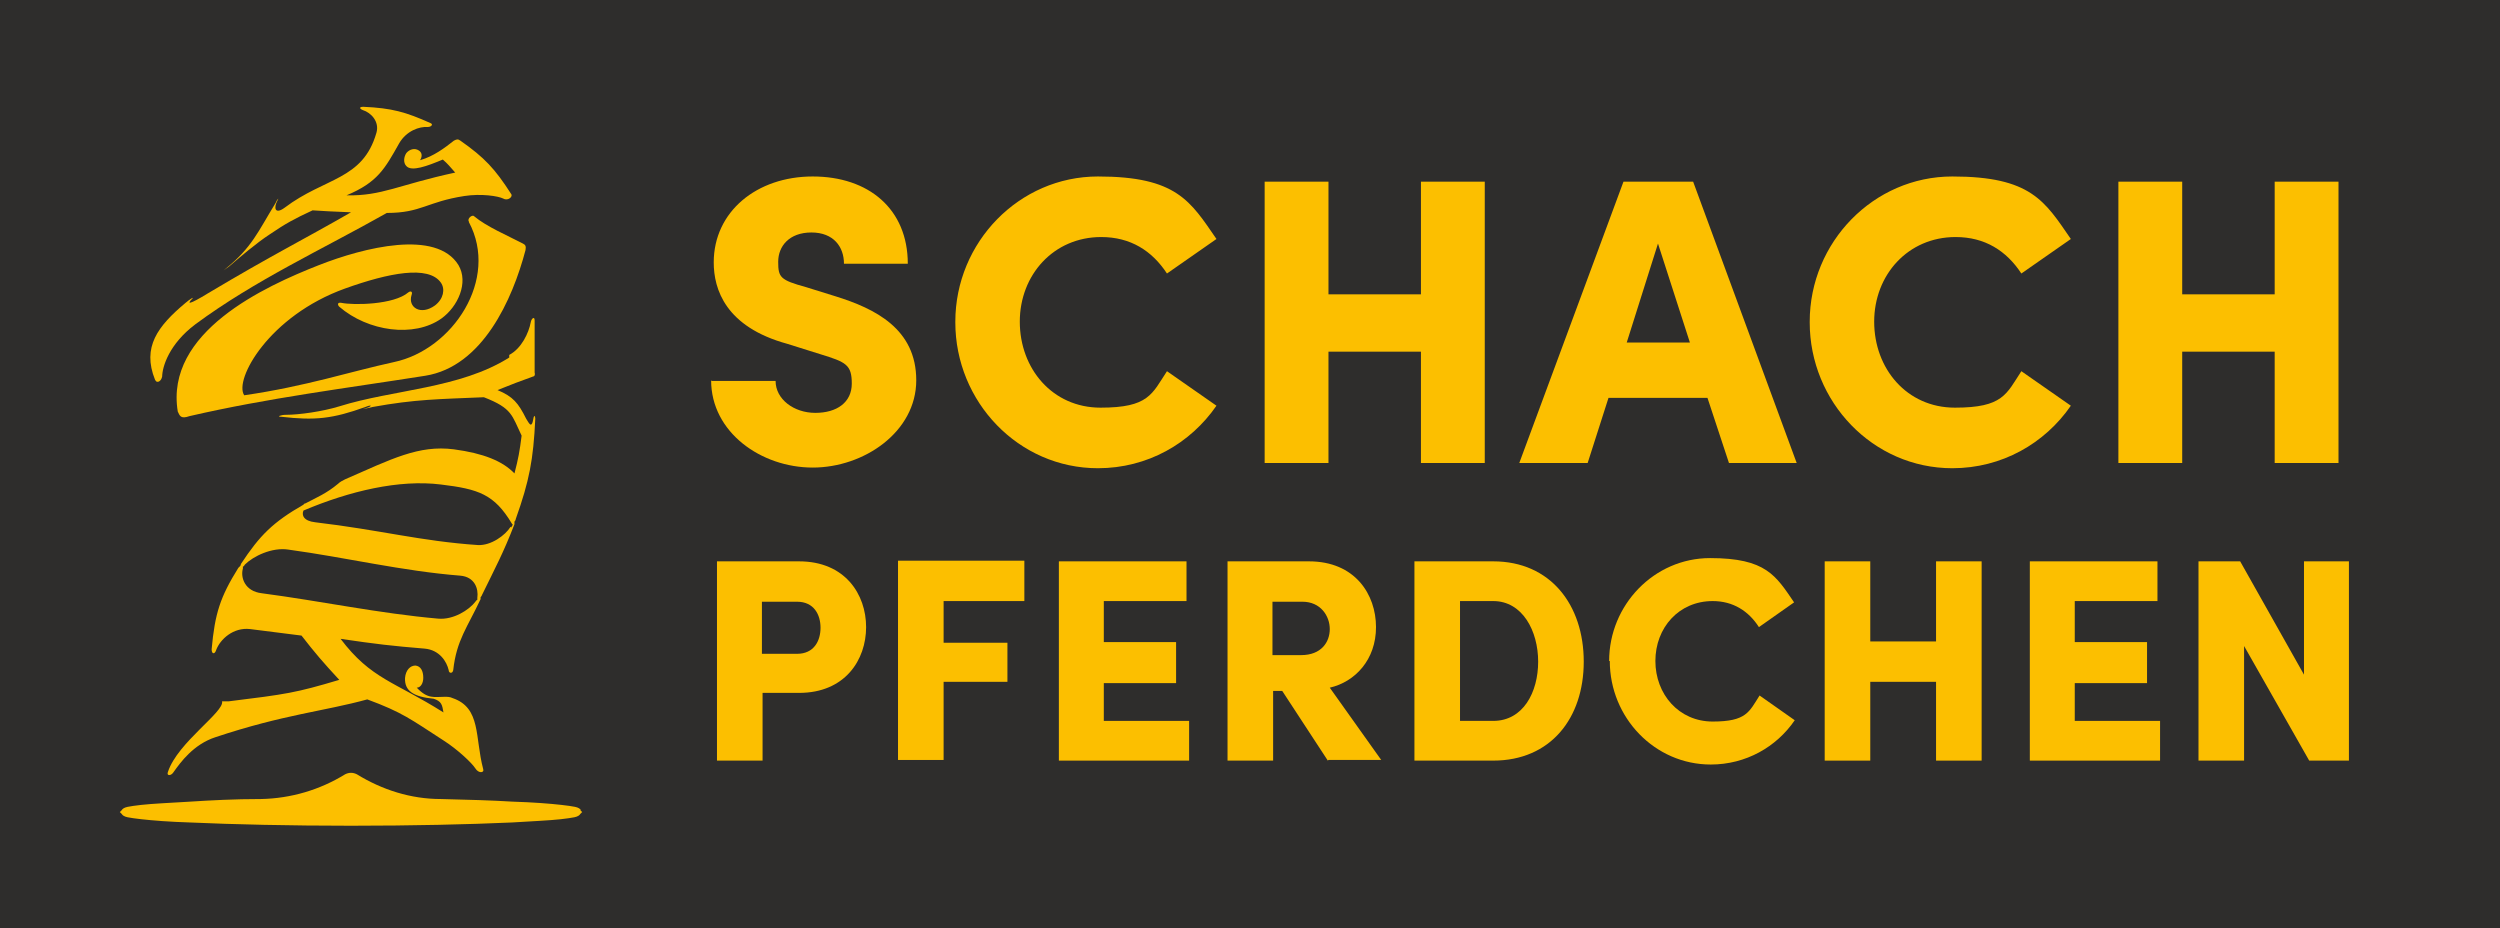
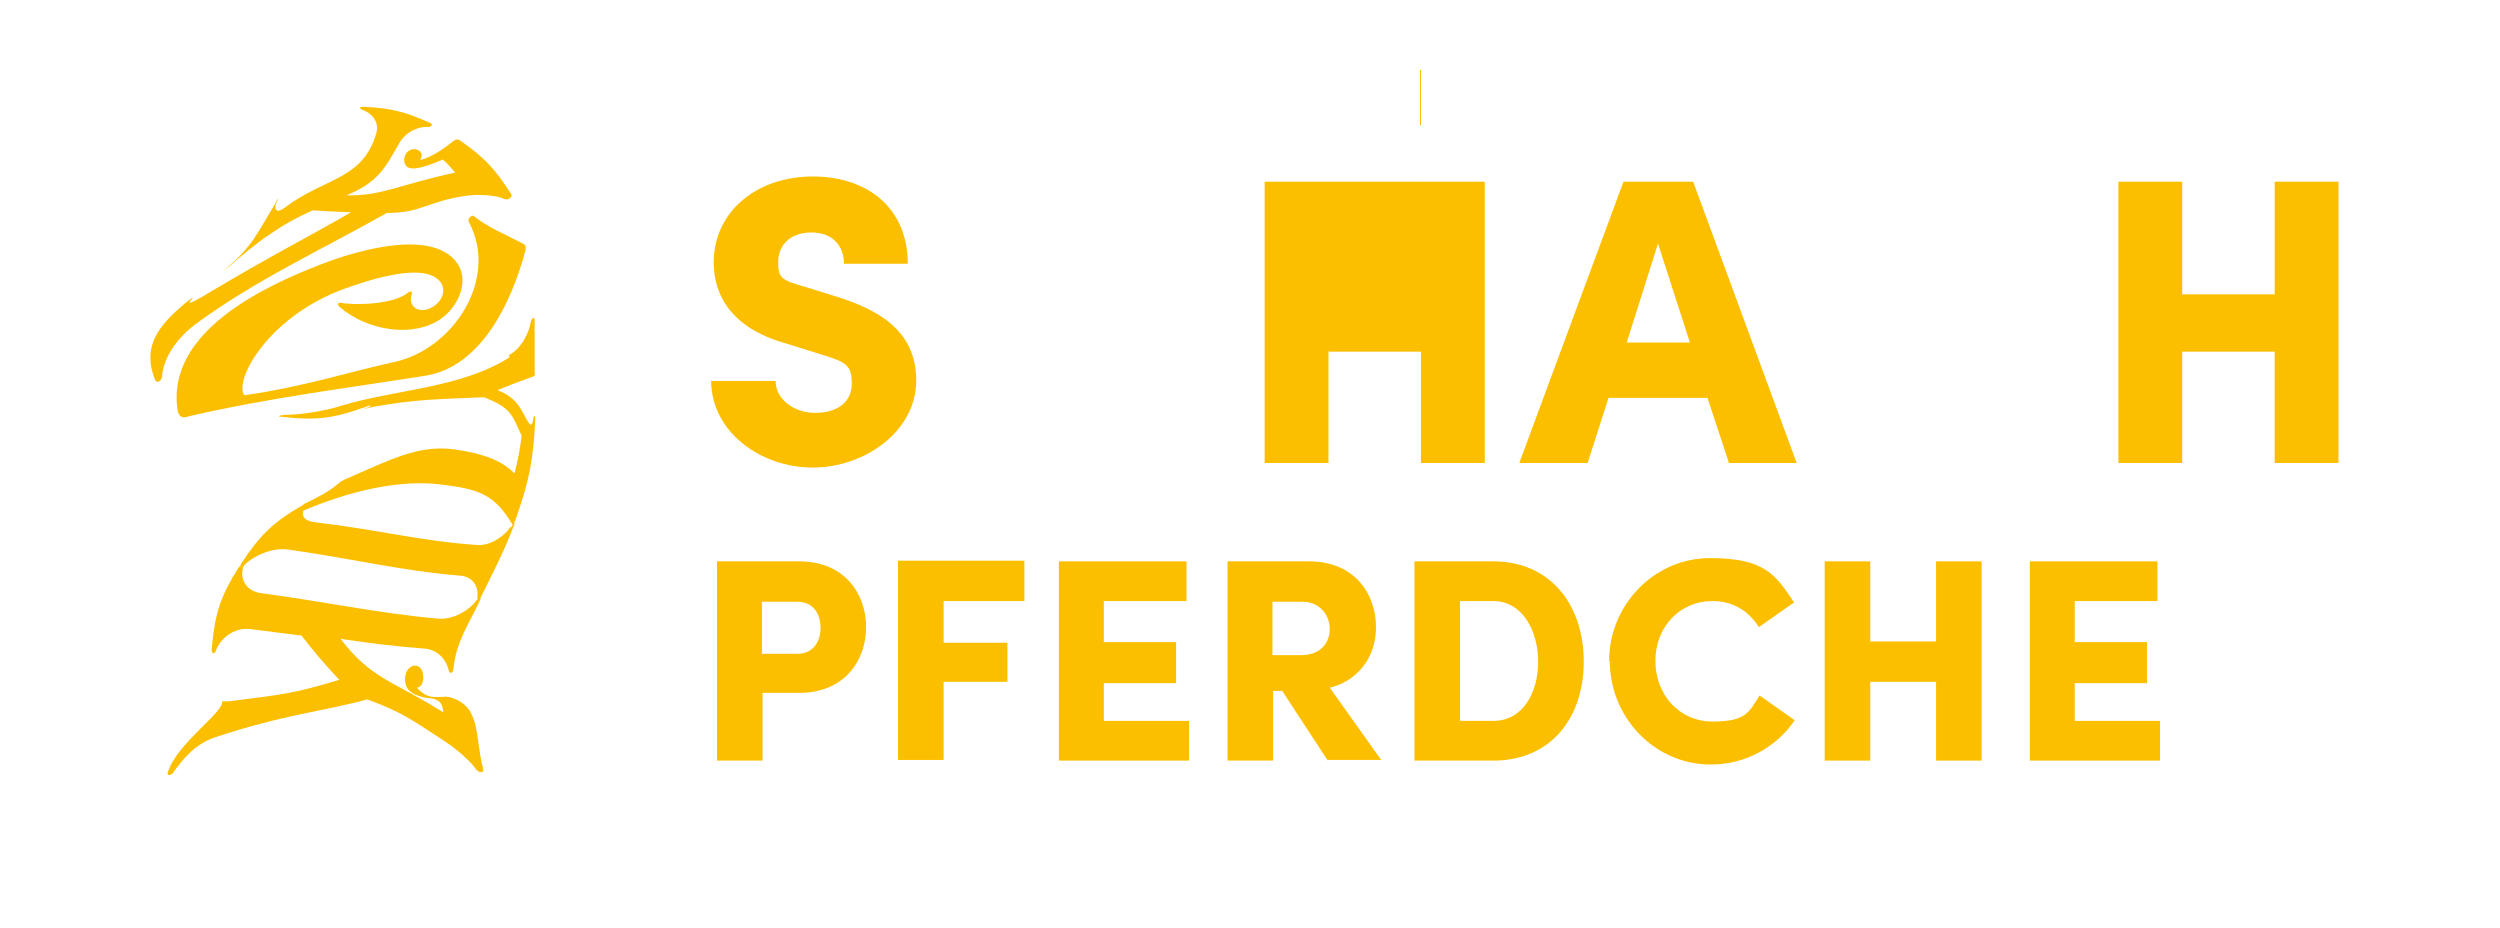
<svg xmlns="http://www.w3.org/2000/svg" id="Layer_1" version="1.1" viewBox="0 0 383.9 142.5">
  <defs>
    <style>
      .st0 {
        fill: #2e2d2c;
      }

      .st1 {
        fill: #fcbf00;
      }
    </style>
  </defs>
-   <rect class="st0" width="383.9" height="142.5" />
  <g>
    <g>
-       <path class="st1" d="M89.2,124.4c-.1-.2-.4-.4-.9-.5-.5-.1-1.2-.2-2.1-.3-1.8-.2-4.3-.4-7.5-.5-3.2-.2-6.9-.3-11-.4-4.6,0-9-1.4-12.9-3.8-.6-.3-1.2-.3-1.8,0-3.9,2.4-8.3,3.7-12.9,3.8-4.1,0-7.8.2-10.9.4-3.2.2-5.7.3-7.5.5-.9.1-1.6.2-2.1.3-.5.1-.8.3-.9.5l-.3.3.3.3c.1.2.4.4.9.5.5.1,1.2.2,2.1.3,1.8.2,4.3.4,7.5.5,6.6.3,15.4.5,24.7.5s18.1-.2,24.7-.5c3.2-.2,5.7-.3,7.5-.5.9-.1,1.6-.2,2.1-.3.5-.1.8-.3.9-.5l.3-.3-.3-.3Z" />
      <path class="st1" d="M24.9,57.9c0-1.6,1.1-5.1,5.1-8.1,9.2-6.8,19.5-11.5,29.4-17.1,5.3,0,6.1-1.7,11.9-2.6,2.6-.4,5.2,0,6,.4.7.4,1.5-.3,1.2-.7-2.5-3.9-4.1-5.6-7.8-8.2-.4-.3-.6-.2-1,0-1.4,1.1-3.1,2.4-5.2,3,.4-.6.3-1.2-.2-1.5-.6-.4-1.4-.2-1.9.4-.4.6-.5,1.5,0,2,.8.9,3.2,0,5.6-1,.8.7,1.1,1.1,1.9,2-8.8,1.9-11.2,3.6-16.7,3.5,4.8-2,5.9-4.1,8.1-8,1.1-1.9,3.1-2.6,4.4-2.5.5,0,.9-.4.4-.6-3.8-1.7-5.9-2.3-10.3-2.5-.7,0-.6.3-.1.5,1.3.4,2.6,1.8,2.1,3.5-2.1,7.3-7.9,6.8-14.1,11.5-1.5,1.1-1.7,0-1.1-1.1.3-.5,0-.3-.3.4-2.7,4.4-3.6,6.8-7.7,10.1-.6.5,0,0,.6-.4,1.5-1.3,4.2-3.6,6.2-4.9,2.5-1.7,3.8-2.4,6.6-3.7,1.7.1,3,.2,5.9.3-7.3,4.2-12,6.5-21.9,12.4-3.1,1.9-3.3,1.7-2.5.9.4-.4-.3,0-1,.6-4.3,3.6-6.7,6.8-4.7,11.8.3.7,1,.2,1.1-.5Z" />
      <path class="st1" d="M72,34.1c4.7,8.8-2.5,19.6-11.5,21.5-6.9,1.5-13.4,3.7-23,5.1-1.6-2.4,3.8-12.2,15.5-16.4,6.7-2.4,12.8-3.6,14.7-.9.7,1,.4,2.5-.9,3.5-2.2,1.6-4.2.3-3.6-1.6.2-.5-.1-.7-.5-.4-2.2,1.9-8.4,2-10.3,1.6-.6-.1-.6.3-.3.6,4.4,3.8,11.5,4.8,15.7,1.8,2.5-1.8,4.2-5.5,2.6-8.2-3.4-5.5-14.5-2.7-21.4,0-8.4,3.3-23.7,10.3-21.7,22.5.3.6.4,1.2,1.8.7,12.1-2.8,24.2-4.3,36.2-6.2,8.8-1.4,13.4-11.7,15.4-19.3.1-.6,0-.8-.4-1-2.3-1.2-5.6-2.6-7.5-4.2-.3-.3-1.1.4-.8.8Z" />
      <path class="st1" d="M78.2,54.9c-7.6,4.8-17.8,4.9-26.1,7.5-2.6.8-6.2,1.3-8.2,1.3-.8,0-1.5.3-.7.3,5.2.6,7.9.3,12.9-1.5.7-.3,1.1-.3.6,0-1.1.4-1.7.5.5,0,6.6-1.2,10.2-1.2,17.1-1.5,4.4,1.7,4.3,2.8,5.8,5.9-.3,2.4-.5,3.5-1.1,5.8-1.8-1.9-4.8-3.1-9.3-3.7-5.4-.7-9.6,1.5-16.7,4.6-.4.2-.8.4-1.1.7-1.8,1.5-3.3,2.1-5,3,0,0-.2,0-.3.2-4.7,2.7-6.7,4.7-9.6,9.1,0,.1-.1.3-.1.3,0,0-.2.2-.3.3-2.8,4.5-3.6,7-4.1,12.5,0,.8.5.8.7.1.6-1.6,2.6-3.5,5.2-3.2,3.2.4,4.7.6,7.9,1,2.1,2.7,3.3,4.1,5.8,6.8-6.7,2-8.1,2.2-17,3.3-.5,0-.8,0-1,0,.4,1.6-6.8,6.3-8.3,10.8-.3.7.5.7.9,0,1-1.4,3-4.2,6.4-5.3,10.5-3.5,16.8-4,23.3-5.8,5.4,2,6.6,3,11.7,6.3,2.2,1.4,4.4,3.5,4.9,4.3.5.8,1.4.7,1.2.1-1.3-4.9-.3-9.4-4.7-10.9-.4-.2-.8-.2-1.2-.2-1.6,0-2.6.4-4.3-1.4.6,0,1-.7,1-1.5,0-1.1-.4-1.8-1.2-1.9-.8,0-1.5.7-1.6,1.9-.1,2,1.3,2.9,4.4,3.2,1.2.4,1.3.9,1.5,2.1-7.6-4.8-11.1-5.1-15.8-11.3,5.4.8,8,1.1,12.9,1.5,2.3.2,3.4,2,3.7,3.3,0,.5.6.6.7,0,.5-4.6,2.2-6.6,4.2-10.9,0-.1,0-.3,0-.3,0,0,.2-.2.2-.3,2.1-4.3,3.3-6.5,5-10.9,0-.2,0-.3,0-.4,0,0,.2-.2.2-.4,2.1-5.9,2.7-9.1,3-15.4,0-.5-.2-.6-.3,0-.1.6-.2.9-.4.9-.2,0-.5-.6-.7-.9-1.2-2.4-2-3.4-4.4-4.4,2.2-.9,3.3-1.3,5.5-2.1.2,0,.3-.3.2-.6,0-3.2,0-4.8,0-8,0-.7-.5-.3-.6.3-.3,1.6-1.4,4-3.3,5ZM73.3,92.1c0,0-.2.1-.3.3-1,1.3-3.4,2.8-5.7,2.6-9.1-.8-18-2.7-27.1-3.9-2.6-.3-3.3-2.4-2.9-3.8,0-.1,0-.2,0-.3.1,0,.2-.1.3-.3,1.3-1.3,4.2-2.7,6.7-2.3,8.8,1.2,17.5,3.3,26.4,4,2.2.2,2.8,2,2.6,3.4,0,.1,0,.2,0,.3ZM78.4,80.9c-.8,1.3-3,2.9-5,2.8-8.8-.6-14.9-2.3-25-3.5-1.8-.2-2.1-1.1-1.8-1.8,7.1-3,14.7-4.8,21.1-4,5.8.7,8.2,1.5,10.9,6,0,0,.1.2.2.2-.1,0-.2.2-.3.4Z" />
    </g>
    <g>
      <path class="st1" d="M109.3,58.5h9.8c0,2.8,2.8,4.9,6.1,4.9s5.6-1.6,5.6-4.5-.9-3.3-4.8-4.5l-5.1-1.6c-9.5-2.6-11.3-8.4-11.3-12.5,0-7.8,6.6-13.2,15.2-13.2s14.6,5,14.6,13.4h-9.8c0-2.6-1.6-4.8-5-4.8s-5.1,2.1-5.1,4.5.3,2.8,4.3,3.9l4.5,1.4c6.1,1.9,12.4,5,12.4,12.9s-8,13.4-15.9,13.4-15.6-5.4-15.6-13.4Z" />
-       <path class="st1" d="M146.7,49.4c0-12.2,9.8-22.3,21.9-22.3s14.2,3.8,18.2,9.6l-7.6,5.3c-2.3-3.5-5.6-5.6-10.1-5.6-7.3,0-12.5,5.8-12.5,13s5,13.2,12.4,13.2,7.9-2.1,10.2-5.6l7.6,5.3c-4,5.8-10.6,9.6-18.2,9.6-12.2,0-21.9-10.2-21.9-22.4Z" />
-       <path class="st1" d="M218.2,27.9h9.8v43.2h-9.8v-17.1h-14.2v17.1h-9.8V27.9h9.8v17.3h14.2v-17.3Z" />
+       <path class="st1" d="M218.2,27.9h9.8v43.2h-9.8v-17.1h-14.2v17.1h-9.8V27.9h9.8h14.2v-17.3Z" />
      <path class="st1" d="M265.5,71.1l-3.3-10h-15.2l-3.2,10h-10.5l16-43.2h10.7l15.9,43.2h-10.5ZM249.8,52.6h9.7l-4.9-15.2-4.8,15.2Z" />
-       <path class="st1" d="M277.9,49.4c0-12.2,9.8-22.3,21.9-22.3s14.2,3.8,18.2,9.6l-7.6,5.3c-2.3-3.5-5.6-5.6-10.1-5.6-7.3,0-12.5,5.8-12.5,13s5,13.2,12.4,13.2,7.9-2.1,10.2-5.6l7.6,5.3c-4,5.8-10.6,9.6-18.2,9.6-12.2,0-21.9-10.2-21.9-22.4Z" />
      <path class="st1" d="M349.3,27.9h9.8v43.2h-9.8v-17.1h-14.2v17.1h-9.8V27.9h9.8v17.3h14.2v-17.3Z" />
      <path class="st1" d="M122.7,86.2c7.1,0,10.3,5.1,10.3,10.1s-3.2,10.1-10.3,10.1h-5.6v10.4h-7v-30.6h12.6ZM122.4,100.4c2.6,0,3.6-2,3.6-4s-1-4-3.6-4h-5.4v8h5.3Z" />
      <path class="st1" d="M157.3,92.3h-12.4v6.4h9.8v6h-9.8v12h-7v-30.6h19.4v6.1Z" />
      <path class="st1" d="M169.5,110.7h13.1v6.1h-20v-30.6h19.6v6.1h-12.7v6.3h11.1v6.3h-11.1v5.9Z" />
      <path class="st1" d="M203.9,116.8l-7-10.7h-1.4v10.7h-7v-30.6h12.5c7.1,0,10.3,5.1,10.3,10.1s-3.2,8.4-7.1,9.3l7.9,11.1h-8.1ZM195.4,92.3v8.3h4.4c3.1,0,4.4-2,4.4-4s-1.4-4.2-4.2-4.2h-4.6Z" />
      <path class="st1" d="M229.3,86.2c8.8,0,13.9,6.7,13.9,15.4s-5.1,15.2-13.9,15.2h-12.1v-30.6h12.1ZM229.3,110.7c4.6,0,6.9-4.4,6.9-9.1s-2.4-9.3-6.9-9.3h-5.1v18.4h5.1Z" />
      <path class="st1" d="M247.1,101.5c0-8.6,6.9-15.8,15.5-15.8s10.1,2.7,12.9,6.8l-5.4,3.8c-1.6-2.5-4-4-7.1-4-5.2,0-8.8,4.1-8.8,9.2s3.6,9.3,8.8,9.3,5.6-1.5,7.2-4l5.4,3.8c-2.8,4.1-7.5,6.8-12.9,6.8-8.6,0-15.5-7.2-15.5-15.9Z" />
      <path class="st1" d="M297.3,86.2h7v30.6h-7v-12.1h-10.1v12.1h-7v-30.6h7v12.3h10.1v-12.3Z" />
      <path class="st1" d="M318.6,110.7h13.1v6.1h-20v-30.6h19.6v6.1h-12.7v6.3h11.1v6.3h-11.1v5.9Z" />
-       <path class="st1" d="M353.7,86.2h7v30.6h-6.1l-10-17.6v17.6h-7v-30.6h6.4l9.8,17.4v-17.4Z" />
    </g>
  </g>
</svg>